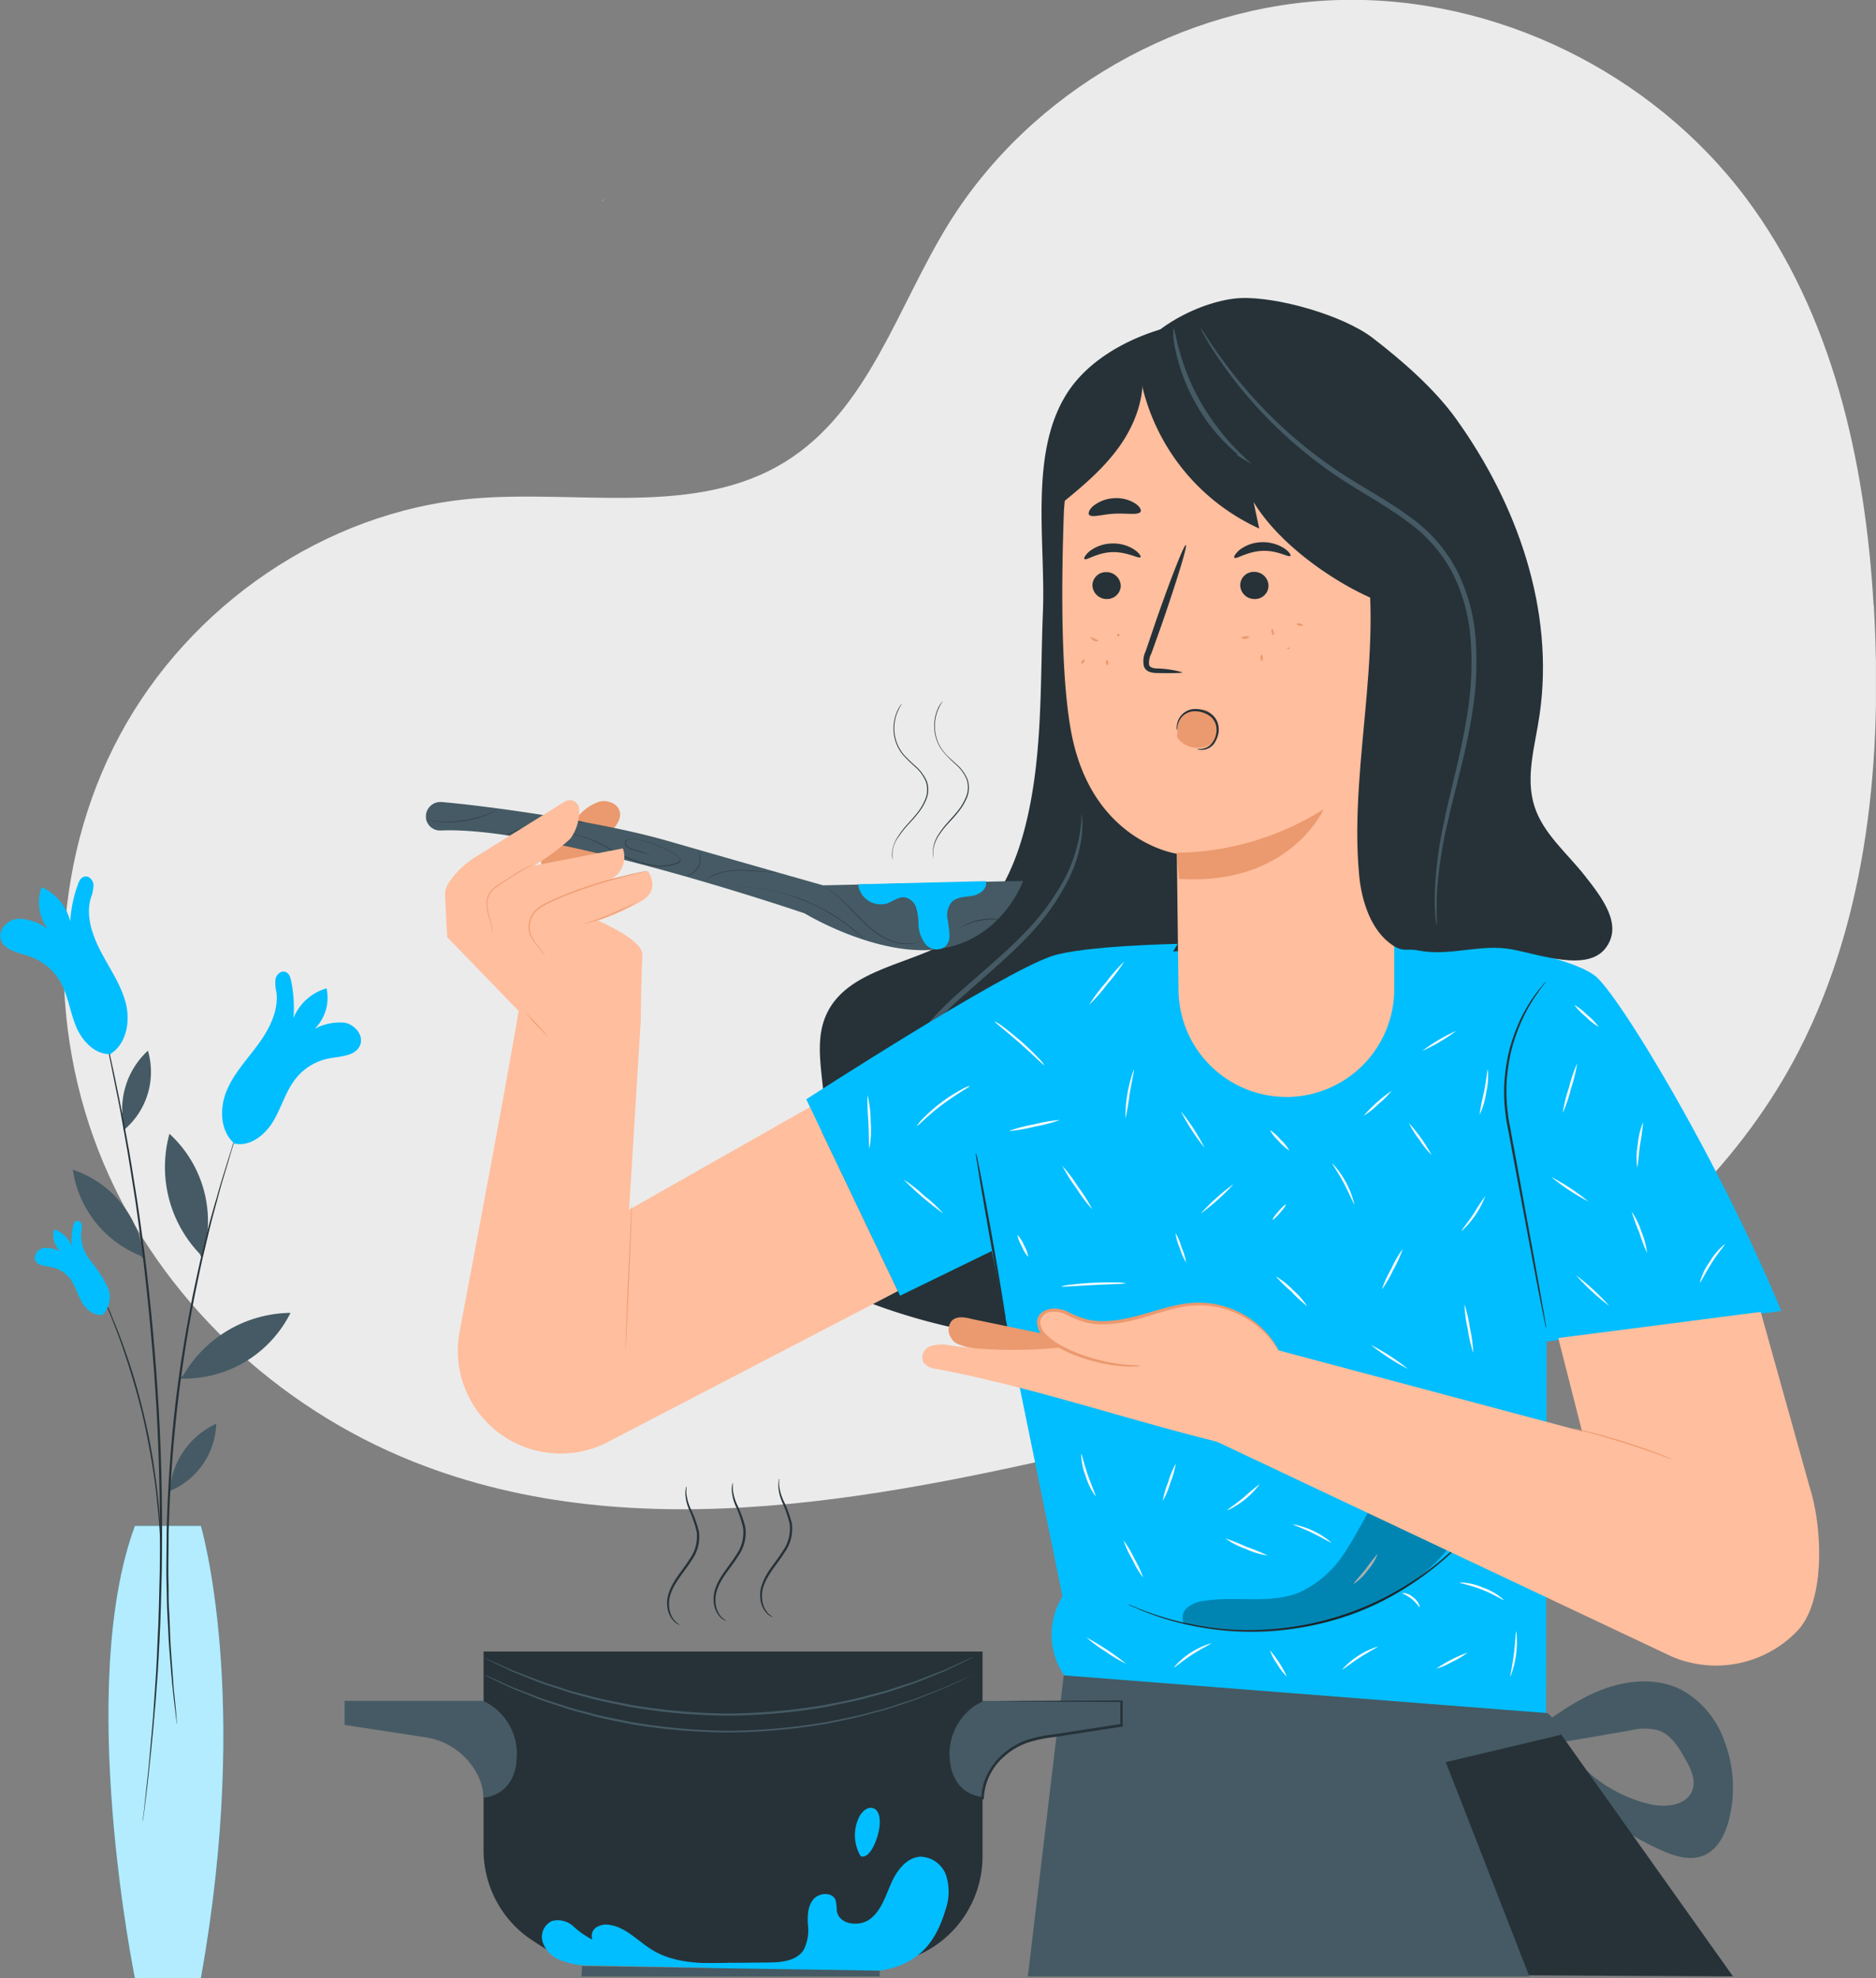
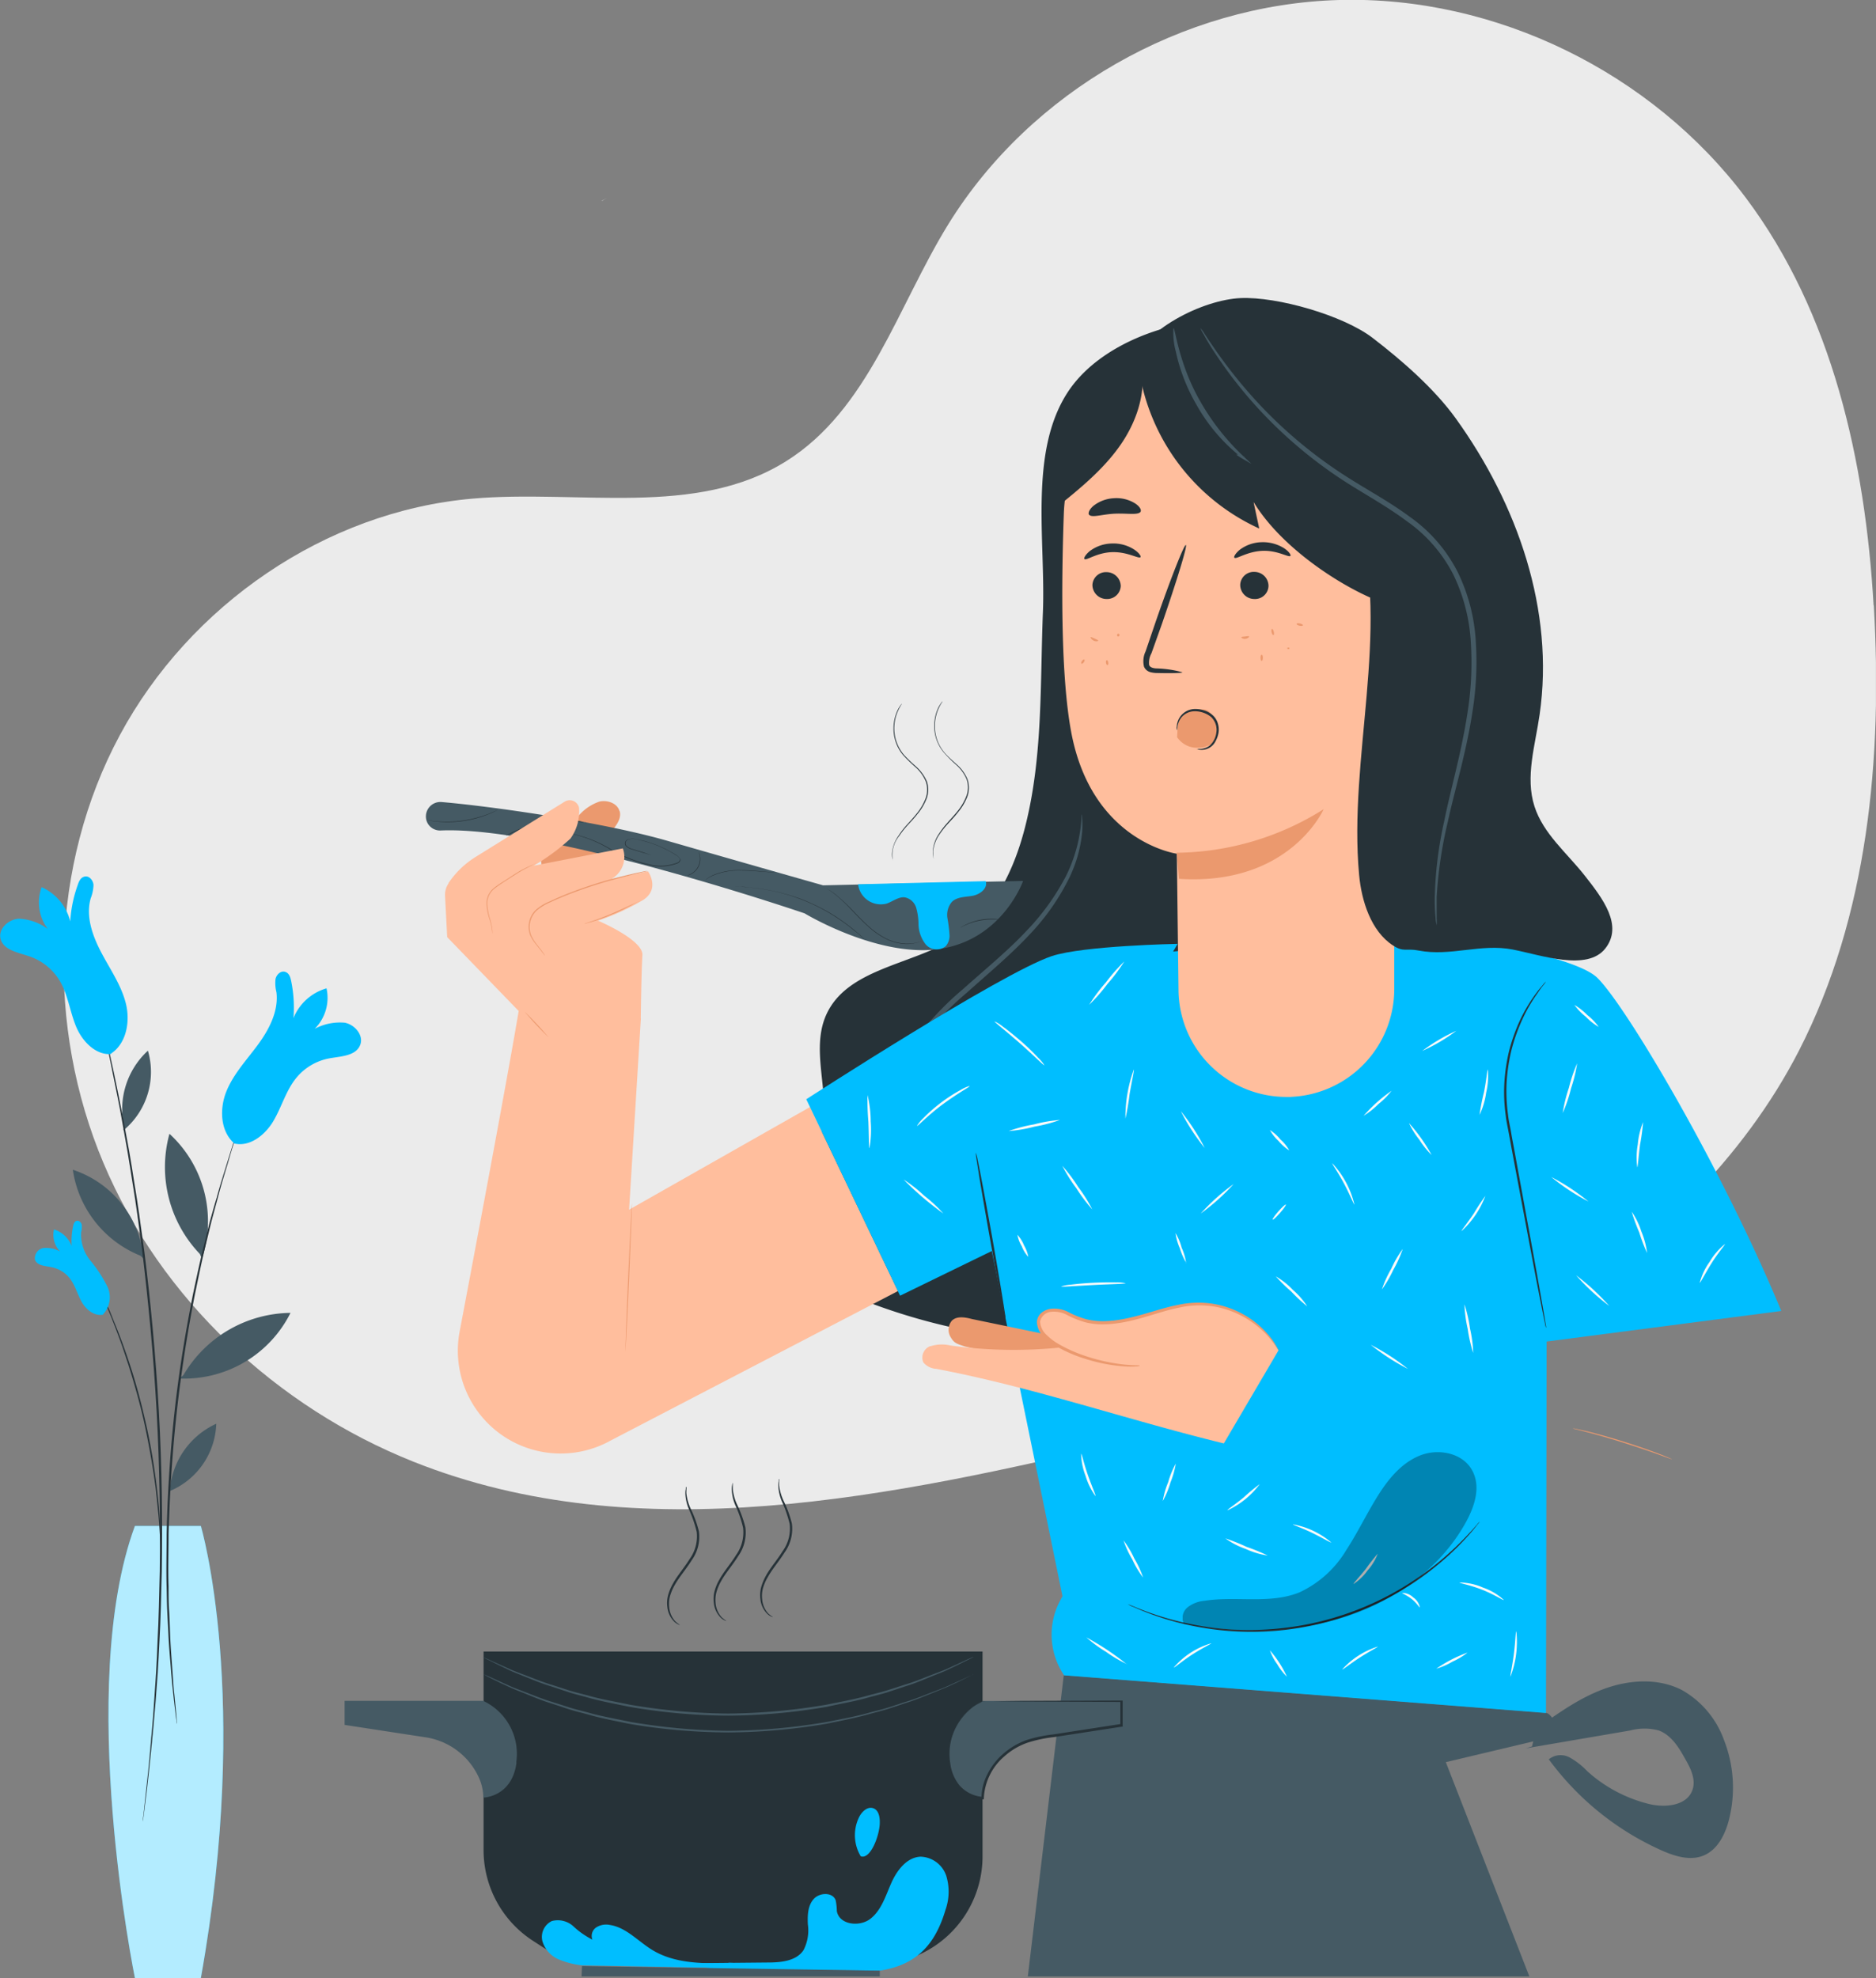
<svg xmlns="http://www.w3.org/2000/svg" viewBox="0 0 305.78 322.42">
  <rect x="0" y="0" width="305.78" height="322.42" fill="#808080" stroke="none" />
  <defs>
    <style>.cls-1{fill:none;}.cls-2{clip-path:url(#clip-path);}.cls-3{fill:#ebebeb;}.cls-4{fill:#455a64;}.cls-5{fill:#263238;}.cls-6{fill:#ffbe9d;}.cls-7{fill:#eb996e;}.cls-8{fill:#00beff;}.cls-9{fill:#fafafa;}.cls-10{opacity:0.3;}.cls-11{clip-path:url(#clip-path-3);}.cls-12{opacity:0.7;}.cls-13{clip-path:url(#clip-path-4);}.cls-14{fill:#fff;}</style>
    <clipPath id="clip-path" transform="translate(-0.01 0)">
      <rect class="cls-1" width="305.78" height="322.42" />
    </clipPath>
    <clipPath id="clip-path-3" transform="translate(-0.01 0)">
      <rect class="cls-1" x="192.78" y="236.71" width="47.9" height="29.01" />
    </clipPath>
    <clipPath id="clip-path-4" transform="translate(-0.01 0)">
      <rect class="cls-1" x="17.65" y="248.73" width="18.76" height="73.69" />
    </clipPath>
  </defs>
  <g id="Layer_2" data-name="Layer 2">
    <g id="Layer_1-2" data-name="Layer 1">
      <g id="Group_2168" data-name="Group 2168">
        <g class="cls-2">
          <g id="Group_2176" data-name="Group 2176">
            <g id="Group_2175" data-name="Group 2175">
              <g class="cls-2">
                <g id="Group_2174" data-name="Group 2174">
                  <path id="Path_6698" data-name="Path 6698" class="cls-3" d="M305.4,98.67c-1.37-23.5-6.7-47.59-20.83-66.43C269.26,11.83,243.81-.69,218.31,0S168,14.83,154.57,36.57c-8.28,13.43-13,30.21-26.43,38.61C113.4,84.43,94.33,79.76,77,81.28c-24,2.1-46.1,17.4-57.47,38.57s-12,47.54-2.67,69.69,28.24,39.84,50.57,48.73c36.69,14.61,78.08,5.68,116.54-3.42,48.36-2,91.53-29.11,109.23-63.53,11.34-22.08,13.67-47.86,12.23-72.65" transform="translate(-0.01 0)" />
                  <path id="Path_6699" data-name="Path 6699" class="cls-3" d="M98.06,32.75l.09,0c.25-.15.5-.32.76-.46Z" transform="translate(-0.01 0)" />
                  <path id="Path_6700" data-name="Path 6700" class="cls-4" d="M250.42,281.8c3.5-2.51,7.07-5.07,11.13-6.54s8.75-1.76,12.59.21a15.26,15.26,0,0,1,6.86,8.12,21.27,21.27,0,0,1,.8,13.12c-.62,2.34-1.83,4.77-4.06,5.72s-4.8.13-7-.86a46.1,46.1,0,0,1-18.28-14.8,3.06,3.06,0,0,1,3.4-.3,11.82,11.82,0,0,1,2.85,2.22,23.26,23.26,0,0,0,9.88,5.31c2.72.72,6.38.4,7.29-2.26.6-1.73-.35-3.6-1.27-5.17-1-1.82-2.25-3.77-4.22-4.5a9,9,0,0,0-4.67,0l-17,2.91,1-.31" transform="translate(-0.01 0)" />
                  <path id="Path_6701" data-name="Path 6701" class="cls-5" d="M208.07,53C196.89,49.89,180.31,54.24,174,64s-3.54,24.18-4,35.78,0,23.37-2.81,34.65c-1.77,7.19-5.16,14.39-11.39,18.38-7.12,4.53-17.8,5-21.17,12.72-2.81,6.47,1.56,14.38-1.29,20.86-1.25,2.88-3.79,5-4.88,7.95-1.51,4,.14,8.75,3.11,11.88s7,5,11.09,6.47a99,99,0,0,0,38.58,5.94c9.55-.45,19.79-2.71,26-9.92,4.91-5.67,6.53-13.44,7.42-20.87,5.48-45.91,6.48-96.4-6.58-134.72" transform="translate(-0.01 0)" />
                  <path id="Path_6702" data-name="Path 6702" class="cls-4" d="M145.7,192.36c.09-.05-.42-.92-.93-2.64a17.76,17.76,0,0,1-.42-7.47,26.46,26.46,0,0,1,4-10.33,53.7,53.7,0,0,1,9.27-10.13c3.65-3.27,7.28-6.3,10.21-9.46a37.22,37.22,0,0,0,6.52-9.35,21.72,21.72,0,0,0,2.05-7.4,14.72,14.72,0,0,0,0-2.1c0-.48-.05-.72-.09-.72a24.42,24.42,0,0,1-2.53,10,38.45,38.45,0,0,1-6.54,9.06c-2.88,3.08-6.53,6.07-10.2,9.35a51.41,51.41,0,0,0-9.35,10.35,25.87,25.87,0,0,0-4,10.68,17,17,0,0,0,.72,7.65,12.13,12.13,0,0,0,.86,1.91,2.58,2.58,0,0,0,.38.64" transform="translate(-0.01 0)" />
-                   <path id="Path_6703" data-name="Path 6703" class="cls-5" d="M173.83,274.6l-3.74,47,112.39.55-30.55-43Z" transform="translate(-0.01 0)" />
                  <path id="Path_6704" data-name="Path 6704" class="cls-6" d="M85,161.52c.32.28-6.58,37.09-10.07,55.52a16.76,16.76,0,0,0,24.65,17.75l46.8-24.35-14.33-30-29.5,16.74L104.47,166Z" transform="translate(-0.01 0)" />
                  <path id="Path_6705" data-name="Path 6705" class="cls-7" d="M101,132.25c-.33-1.31-2-1.91-3.32-1.58a7.82,7.82,0,0,0-3.34,2.27l-3.78,2.3a5.27,5.27,0,0,0-2.36,4.31,15.43,15.43,0,0,0,.78,5c.4,1.44,1,3.07,2.35,3.6s3.26-.62,4-2.1a22,22,0,0,0,1.18-4.78,12.53,12.53,0,0,1,2.66-5.22c1-1.12,2.21-2.4,1.85-3.83" transform="translate(-0.01 0)" />
                  <path id="Path_6706" data-name="Path 6706" class="cls-4" d="M69.52,133.73a2.36,2.36,0,0,1,2.43-3c7.68.64,25.93,3.19,36.76,6.3,15.35,4.42,25.46,7.28,25.46,7.28l32.6-.72s-3.92,11.23-16.34,11.29c-9.4,0-19.27-6-19.27-6S89.38,134.6,71.84,135.37a2.31,2.31,0,0,1-2.32-1.63Z" transform="translate(-0.01 0)" />
                  <path id="Path_6707" data-name="Path 6707" class="cls-8" d="M160.67,143.63c.4,1.15-.92,2.16-2.11,2.38s-2.55.15-3.4,1a3.29,3.29,0,0,0-.72,2.66,24.12,24.12,0,0,1,.34,2.82,2.6,2.6,0,0,1-.63,1.75,2.36,2.36,0,0,1-3.26-.31,5.54,5.54,0,0,1-1.17-3.4,9.76,9.76,0,0,0-.38-2.58,2.44,2.44,0,0,0-1.84-1.68c-1-.13-1.93.64-2.92,1a3.72,3.72,0,0,1-4.59-2.57h0a3.47,3.47,0,0,1-.11-.56Z" transform="translate(-0.01 0)" />
                  <path id="Path_6708" data-name="Path 6708" class="cls-5" d="M81.27,131.94a12.89,12.89,0,0,1-1.59.76,17.7,17.7,0,0,1-8.3,1.23,12.57,12.57,0,0,1-1.74-.25,1.76,1.76,0,0,1,.46.06,10.89,10.89,0,0,0,1.28.14,18.54,18.54,0,0,0,4.21-.15,19.18,19.18,0,0,0,4.08-1.08c.5-.2.9-.38,1.18-.51Z" transform="translate(-0.01 0)" />
                  <path id="Path_6709" data-name="Path 6709" class="cls-5" d="M95.57,134h-.14L95,134c-.33,0-.82-.08-1.44-.12a21.43,21.43,0,0,0-4.73.25,22,22,0,0,0-4.56,1.29c-.56.24-1,.44-1.32.59l-.35.17-.13.05s0,0,.12-.08l.34-.2a12.88,12.88,0,0,1,1.3-.62,19.54,19.54,0,0,1,9.34-1.55c.61,0,1.1.11,1.44.17l.39.07Z" transform="translate(-0.01 0)" />
                  <path id="Path_6710" data-name="Path 6710" class="cls-5" d="M106.26,139.42l-1.5-.44-1.75-.53a2,2,0,0,1-1-.57.67.67,0,0,1-.1-.61.68.68,0,0,1,.48-.45,2.52,2.52,0,0,1,1.44,0c.48.09,1,.2,1.5.34a18.88,18.88,0,0,1,4.75,2.11,2.46,2.46,0,0,1,.72.6.54.54,0,0,1,.06.49.79.79,0,0,1-.36.34,7.79,7.79,0,0,1-4,.44,21.25,21.25,0,0,1-7.19-2.78A20.6,20.6,0,0,0,93.49,136a8.7,8.7,0,0,0-4.21.16,7.13,7.13,0,0,0-1.07.45l-.35.19.3-.21a5.86,5.86,0,0,1,1.06-.46,8.47,8.47,0,0,1,4.24-.18,20.49,20.49,0,0,1,5.87,2.32,21.44,21.44,0,0,0,7.19,2.77,7.82,7.82,0,0,0,3.92-.43.61.61,0,0,0,.33-.3.44.44,0,0,0,0-.43,2.12,2.12,0,0,0-.72-.57,13.74,13.74,0,0,0-1.59-.89,17.7,17.7,0,0,0-3.15-1.22c-.5-.14-1-.26-1.49-.36a2.45,2.45,0,0,0-1.37,0,.7.7,0,0,0-.45.42.62.62,0,0,0,.09.57,2,2,0,0,0,1,.56l1.76.54Z" transform="translate(-0.01 0)" />
                  <path id="Path_6711" data-name="Path 6711" class="cls-5" d="M113.84,138.77a2,2,0,0,1,.26.72,2.74,2.74,0,0,1-.21,1.74,2.81,2.81,0,0,1-1.22,1.26,2,2,0,0,1-.72.23,5.58,5.58,0,0,0,.67-.28,2.8,2.8,0,0,0,1.43-2.95,5.44,5.44,0,0,0-.2-.72" transform="translate(-0.01 0)" />
                  <path id="Path_6712" data-name="Path 6712" class="cls-5" d="M127.08,142.23s-.72,0-1.84-.07-2.71-.24-4.45-.26a10.75,10.75,0,0,0-4.31.72,4.69,4.69,0,0,0-.72.33,2.22,2.22,0,0,0-.49.3l-.41.27.38-.29a2.94,2.94,0,0,1,.49-.32,4.79,4.79,0,0,1,.72-.35,10.94,10.94,0,0,1,4.38-.72c1.75,0,3.31.21,4.44.29.57,0,1,.08,1.35.09Z" transform="translate(-0.01 0)" />
                  <path id="Path_6713" data-name="Path 6713" class="cls-5" d="M140.88,153.09l-.71-.64a10.76,10.76,0,0,0-.87-.72c-.34-.26-.72-.61-1.18-.93A30.72,30.72,0,0,0,126,145.24a31.4,31.4,0,0,0-3.85-.59c-.56-.07-1.06-.07-1.5-.1s-.82,0-1.13,0h1.13a9.44,9.44,0,0,1,1.5.09,29.46,29.46,0,0,1,3.86.58,33.39,33.39,0,0,1,4.59,1.32,34.8,34.8,0,0,1,4.32,2.05,29.55,29.55,0,0,1,3.25,2.16c.46.32.83.65,1.18.93l.85.72c.47.45.7.69.7.69" transform="translate(-0.01 0)" />
                  <path id="Path_6714" data-name="Path 6714" class="cls-5" d="M150.31,153.33a3.41,3.41,0,0,1-.71.29,6,6,0,0,1-2.07.26,8.17,8.17,0,0,1-3-.78,12.78,12.78,0,0,1-3.1-2.16c-1-.9-1.87-1.84-2.68-2.67a26.91,26.91,0,0,0-2.24-2.16,14.47,14.47,0,0,0-1.68-1.23l-.49-.28-.16-.07a10.85,10.85,0,0,1,2.38,1.56,29.89,29.89,0,0,1,2.25,2.12c.81.83,1.68,1.77,2.67,2.67a13.3,13.3,0,0,0,3.09,2.16,8,8,0,0,0,3,.77,5.9,5.9,0,0,0,2.05-.22,4.93,4.93,0,0,0,.54-.19Z" transform="translate(-0.01 0)" />
                  <path id="Path_6715" data-name="Path 6715" class="cls-5" d="M162.67,149.87h-.93a11.28,11.28,0,0,0-2.24.23,10.34,10.34,0,0,0-2.16.72,5.82,5.82,0,0,0-.61.3l-.23.11a5.53,5.53,0,0,1,.82-.46,9.53,9.53,0,0,1,4.39-1,7.46,7.46,0,0,1,.95.05" transform="translate(-0.01 0)" />
                  <path id="Path_6716" data-name="Path 6716" class="cls-6" d="M72.9,152.75,72.55,146a3.3,3.3,0,0,1,.57-2l0-.07a14.64,14.64,0,0,1,4.43-4.26l14.5-9a1.55,1.55,0,0,1,2.13.49h0a1.28,1.28,0,0,1,.21.53,7.54,7.54,0,0,1-1.4,5A34.88,34.88,0,0,1,87,141.11l14.53-2.82a4.1,4.1,0,0,1-1.9,5l6-1.26s2,2.78-.72,4.62a38.44,38.44,0,0,1-7.43,3.42s7.41,3.13,7.24,5.63-.27,10.5-.27,10.5l-19.93-1.44Z" transform="translate(-0.01 0)" />
                  <path id="Path_6717" data-name="Path 6717" class="cls-7" d="M87.47,140.67l-.14.08-.41.2c-.36.19-.89.45-1.52.79s-1.35.8-2.16,1.32-1.7,1.07-2.56,1.73a3.07,3.07,0,0,0-1.24,2.65,10.21,10.21,0,0,0,.48,2.46,10.76,10.76,0,0,1,.34,1.69,3.21,3.21,0,0,1,0,.62,6.2,6.2,0,0,0-.06-.62,9.48,9.48,0,0,0-.37-1.66,9.59,9.59,0,0,1-.51-2.49,3.31,3.31,0,0,1,.26-1.49,3.44,3.44,0,0,1,1-1.26,15,15,0,0,1,1.33-.92l1.26-.81c.8-.52,1.53-1,2.16-1.3a14.53,14.53,0,0,1,1.55-.72l.42-.19Z" transform="translate(-0.01 0)" />
                  <path id="Path_6718" data-name="Path 6718" class="cls-7" d="M88.82,155.77l-.18-.23-.5-.64-.79-1a7,7,0,0,1-.91-1.44,3.84,3.84,0,0,1,.91-4.15,7.72,7.72,0,0,1,2.24-1.37c.82-.39,1.68-.77,2.58-1.13a67.17,67.17,0,0,1,9.4-3c1.22-.31,2.22-.53,2.91-.67l.79-.16.28,0-.27.08-.79.18c-.69.17-1.68.4-2.88.72a75,75,0,0,0-9.35,3c-.89.37-1.75.72-2.57,1.12a8.1,8.1,0,0,0-2.21,1.35,3.72,3.72,0,0,0-.9,4,7,7,0,0,0,.87,1.44l.78,1c.23.31.37.5.47.67a.48.48,0,0,1,.12.22" transform="translate(-0.01 0)" />
                  <path id="Path_6719" data-name="Path 6719" class="cls-7" d="M104.25,146.83a1.94,1.94,0,0,1-.33.2l-.93.49c-.79.41-1.88,1-3.13,1.5a30.83,30.83,0,0,1-3.25,1.2c-.42.13-.77.22-1,.28a2.34,2.34,0,0,1-.38.09,1.78,1.78,0,0,1,.36-.14l1-.33c.84-.29,2-.72,3.23-1.24s2.33-1.07,3.13-1.43l1-.45a2,2,0,0,1,.36-.17" transform="translate(-0.01 0)" />
                  <path id="Path_6720" data-name="Path 6720" class="cls-5" d="M147,114.75a7.52,7.52,0,0,0-.56,1,7,7,0,0,0-.67,3,6.74,6.74,0,0,0,1.56,4.27,25.63,25.63,0,0,0,2,1.93,7,7,0,0,1,1.75,2.41,4.17,4.17,0,0,1-.09,2.95,9,9,0,0,1-1.44,2.38c-.55.72-1.13,1.3-1.65,1.88a14.61,14.61,0,0,0-1.34,1.71,4.92,4.92,0,0,0-1,4.05,1,1,0,0,0-.07-.29,3.11,3.11,0,0,1-.09-.86,5.67,5.67,0,0,1,1.06-2.95,13.34,13.34,0,0,1,1.33-1.74c.53-.59,1.1-1.19,1.64-1.88a9,9,0,0,0,1.4-2.35,4,4,0,0,0,.08-2.87,6.43,6.43,0,0,0-1.7-2.36,25.76,25.76,0,0,1-2-1.95,6.73,6.73,0,0,1-1.56-4.35,7,7,0,0,1,.72-3.08,5.27,5.27,0,0,1,.62-.94" transform="translate(-0.01 0)" />
                  <path id="Path_6721" data-name="Path 6721" class="cls-5" d="M153.61,114.4a6.7,6.7,0,0,0-.57,1,6.93,6.93,0,0,0-.65,3,6.63,6.63,0,0,0,1.56,4.27c.56.66,1.26,1.26,2,1.93a6.59,6.59,0,0,1,1.75,2.4,4.25,4.25,0,0,1-.08,3,9.34,9.34,0,0,1-1.44,2.38c-.55.72-1.13,1.3-1.65,1.88a14.81,14.81,0,0,0-1.35,1.7,5.86,5.86,0,0,0-1.08,2.88,5.49,5.49,0,0,0,.1,1.14,1.37,1.37,0,0,1-.07-.29,2.73,2.73,0,0,1-.08-.85,5.73,5.73,0,0,1,1.05-3,14,14,0,0,1,1.34-1.73c.51-.59,1.09-1.19,1.64-1.88a9.31,9.31,0,0,0,1.4-2.35,4.11,4.11,0,0,0,.08-2.87,6.63,6.63,0,0,0-1.71-2.35,21.33,21.33,0,0,1-2-2,6.66,6.66,0,0,1-1.56-4.35,6.92,6.92,0,0,1,.71-3.07,6.54,6.54,0,0,1,.62-.93" transform="translate(-0.01 0)" />
                  <path id="Path_6722" data-name="Path 6722" class="cls-7" d="M101.93,220.4s.17-5.44.47-12.15.57-12.15.61-12.15-.17,5.44-.46,12.15-.58,12.15-.62,12.15" transform="translate(-0.01 0)" />
                  <path id="Path_6723" data-name="Path 6723" class="cls-7" d="M89.42,169.08a53.13,53.13,0,0,1-3.9-4.18,55.09,55.09,0,0,1,3.9,4.18" transform="translate(-0.01 0)" />
                  <path id="Path_6724" data-name="Path 6724" class="cls-4" d="M173.4,273.06l-5.86,49.1h81.75l-13.62-34.93,18.74-4.45s-1.26-3.51-2.47-3.6-78.54-6.13-78.54-6.13" transform="translate(-0.01 0)" />
                  <path id="Path_6725" data-name="Path 6725" class="cls-8" d="M131.43,179.18s31.7-20.53,40-23.33c5.13-1.71,20.53-2,20.53-2L163.14,203.2l-16.42,8Z" transform="translate(-0.01 0)" />
                  <path id="Path_6726" data-name="Path 6726" class="cls-8" d="M290.35,213.69c-9.68-23.38-25.35-49.8-30-54.32s-33.09-8.18-33.09-8.18L190,155.24l-29.91,41,13.1,63.94-.45.85a11.78,11.78,0,0,0,.72,12.05L252,279.22l.1-60.55Z" transform="translate(-0.01 0)" />
                  <path id="Path_6727" data-name="Path 6727" class="cls-5" d="M241.21,248a3.75,3.75,0,0,1-.38.51c-.28.33-.64.83-1.19,1.44a43.7,43.7,0,0,1-4.86,4.76,47.66,47.66,0,0,1-42.18,9.9,43.72,43.72,0,0,1-6.48-2.1c-.72-.29-1.31-.58-1.7-.71a6.19,6.19,0,0,1-.57-.3,6.32,6.32,0,0,1,.61.22c.4.15,1,.42,1.71.69a48.44,48.44,0,0,0,48.43-7.87,49.28,49.28,0,0,0,4.92-4.66c.56-.57.94-1.06,1.24-1.37a4.32,4.32,0,0,1,.45-.51" transform="translate(-0.01 0)" />
                  <path id="Path_6728" data-name="Path 6728" class="cls-5" d="M252,216.4a3,3,0,0,1-.15-.59l-.34-1.66c-.3-1.5-.72-3.61-1.21-6.17-1-5.24-2.34-12.43-3.83-20.37l-.54-2.94c-.18-1-.4-1.93-.5-2.88a27.62,27.62,0,0,1-.2-5.53,30.54,30.54,0,0,1,.75-4.94,29.91,29.91,0,0,1,1.39-4.13,25.16,25.16,0,0,1,3.14-5.44c.44-.62.84-1,1.08-1.34A2.78,2.78,0,0,1,252,160s-.11.17-.35.48a15.1,15.1,0,0,0-1,1.37,26,26,0,0,0-3,5.46,29.31,29.31,0,0,0-1.34,4.1,31,31,0,0,0-.72,4.89,28.36,28.36,0,0,0,.23,5.45c.1,1,.34,1.89.5,2.88s.36,1.95.54,2.95c1.44,7.91,2.77,15.11,3.72,20.39.46,2.58.83,4.69,1.09,6.19l.28,1.68a3.72,3.72,0,0,1,.08.57" transform="translate(-0.01 0)" />
                  <path id="Path_6729" data-name="Path 6729" class="cls-5" d="M163.9,215a6.2,6.2,0,0,1-.26-1.05c-.15-.75-.34-1.73-.58-2.87-.47-2.45-1.09-5.84-1.76-9.59s-1.25-7.15-1.66-9.61c-.18-1.19-.34-2.16-.46-2.92a7.93,7.93,0,0,1-.12-1.08,6.22,6.22,0,0,1,.27,1c.14.72.34,1.72.57,2.87.47,2.46,1.1,5.85,1.77,9.6s1.25,7.15,1.65,9.62c.19,1.18.35,2.15.46,2.92a6.37,6.37,0,0,1,.12,1.07" transform="translate(-0.01 0)" />
                  <path id="Path_6730" data-name="Path 6730" class="cls-9" d="M254.73,181.42a23.3,23.3,0,0,1,1-4.1,24.33,24.33,0,0,1,1.35-4,24.25,24.25,0,0,1-1,4.1,23.43,23.43,0,0,1-1.35,4" transform="translate(-0.01 0)" />
                  <path id="Path_6731" data-name="Path 6731" class="cls-9" d="M258.93,195.85a34,34,0,0,1-6.07-4,35.21,35.21,0,0,1,6.07,4Z" transform="translate(-0.01 0)" />
                  <path id="Path_6732" data-name="Path 6732" class="cls-9" d="M266.88,190.28a12,12,0,0,1,.08-3.74,12.65,12.65,0,0,1,.87-3.64,37.21,37.21,0,0,1-.5,3.69c-.26,2-.35,3.69-.46,3.69" transform="translate(-0.01 0)" />
                  <path id="Path_6733" data-name="Path 6733" class="cls-9" d="M268.47,204.23a27.11,27.11,0,0,1-1.27-3.35,29.57,29.57,0,0,1-1.23-3.37,11.88,11.88,0,0,1,1.58,3.24,12.69,12.69,0,0,1,.92,3.48" transform="translate(-0.01 0)" />
                  <path id="Path_6734" data-name="Path 6734" class="cls-9" d="M262.31,212.87a36.84,36.84,0,0,1-5.41-5,35.76,35.76,0,0,1,5.41,5" transform="translate(-0.01 0)" />
                  <path id="Path_6735" data-name="Path 6735" class="cls-9" d="M281.16,202.79c.08.08-1.05,1.33-2.15,3.08s-1.85,3.27-1.95,3.23a10.18,10.18,0,0,1,1.63-3.44,10.45,10.45,0,0,1,2.47-2.87" transform="translate(-0.01 0)" />
                  <path id="Path_6736" data-name="Path 6736" class="cls-9" d="M260.6,167.39a9.56,9.56,0,0,1-2.1-1.65,9.82,9.82,0,0,1-1.87-1.94,10.07,10.07,0,0,1,2.12,1.67,9.62,9.62,0,0,1,1.85,1.92" transform="translate(-0.01 0)" />
                  <path id="Path_6737" data-name="Path 6737" class="cls-9" d="M237.41,168a28.26,28.26,0,0,1-5.58,3.3,28.55,28.55,0,0,1,5.58-3.29" transform="translate(-0.01 0)" />
                  <path id="Path_6738" data-name="Path 6738" class="cls-9" d="M233.35,188.26a13.81,13.81,0,0,1-2-2.5,13.53,13.53,0,0,1-1.69-2.71,26.84,26.84,0,0,1,3.69,5.21" transform="translate(-0.01 0)" />
                  <path id="Path_6739" data-name="Path 6739" class="cls-9" d="M242.14,194.88a15,15,0,0,1-3.9,5.79c-.07-.08.92-1.28,2-2.88a34.79,34.79,0,0,1,1.92-2.91" transform="translate(-0.01 0)" />
                  <path id="Path_6740" data-name="Path 6740" class="cls-9" d="M220.79,196.36c-.11,0-.72-1.57-1.7-3.42s-2-3.25-1.91-3.32a15,15,0,0,1,3.6,6.74Z" transform="translate(-0.01 0)" />
                  <path id="Path_6741" data-name="Path 6741" class="cls-9" d="M225.25,210.18a17.83,17.83,0,0,1,1.54-3.39,17.42,17.42,0,0,1,1.86-3.21,19.46,19.46,0,0,1-1.53,3.39,19.07,19.07,0,0,1-1.87,3.21" transform="translate(-0.01 0)" />
                  <path id="Path_6742" data-name="Path 6742" class="cls-9" d="M240.14,220.53a22.74,22.74,0,0,1-.9-3.92,21.28,21.28,0,0,1-.53-4,22,22,0,0,1,.9,3.92,21.39,21.39,0,0,1,.53,4" transform="translate(-0.01 0)" />
                  <path id="Path_6743" data-name="Path 6743" class="cls-9" d="M213.09,212.94a24.66,24.66,0,0,1-2.6-2.41,26.92,26.92,0,0,1-2.53-2.48,12.13,12.13,0,0,1,2.79,2.21,12.73,12.73,0,0,1,2.34,2.68" transform="translate(-0.01 0)" />
                  <path id="Path_6744" data-name="Path 6744" class="cls-9" d="M201.09,193a35,35,0,0,1-5.37,4.81,33.63,33.63,0,0,1,5.37-4.81" transform="translate(-0.01 0)" />
                  <path id="Path_6745" data-name="Path 6745" class="cls-9" d="M196.37,187.12a33.2,33.2,0,0,1-3.89-6,33.82,33.82,0,0,1,3.89,6Z" transform="translate(-0.01 0)" />
                  <path id="Path_6746" data-name="Path 6746" class="cls-9" d="M178.07,197.16a25.71,25.71,0,0,1-2.61-3.46,25.92,25.92,0,0,1-2.3-3.67,25.22,25.22,0,0,1,2.6,3.46,24.83,24.83,0,0,1,2.3,3.67" transform="translate(-0.01 0)" />
                  <path id="Path_6747" data-name="Path 6747" class="cls-9" d="M183.48,209.17c0,.11-2.36.14-5.25.29s-5.25.34-5.26.23a6.49,6.49,0,0,1,1.51-.28c1-.13,2.27-.25,3.72-.32s2.78-.08,3.74-.06a6.1,6.1,0,0,1,1.54.14" transform="translate(-0.01 0)" />
                  <path id="Path_6748" data-name="Path 6748" class="cls-9" d="M184.82,174.34c.1,0-.31,1.81-.69,4a40.47,40.47,0,0,1-.68,4A22.57,22.57,0,0,1,184.82,174.34Z" transform="translate(-0.01 0)" />
                  <path id="Path_6749" data-name="Path 6749" class="cls-9" d="M177.53,163.79a27.75,27.75,0,0,1,2.73-3.65,29.78,29.78,0,0,1,3-3.42,27.75,27.75,0,0,1-2.73,3.65,28,28,0,0,1-3,3.42" transform="translate(-0.01 0)" />
                  <path id="Path_6750" data-name="Path 6750" class="cls-9" d="M170.22,173.63c-.08.07-1.78-1.65-4-3.6s-4.16-3.45-4.1-3.54a5.91,5.91,0,0,1,1.35.85c.8.57,1.87,1.44,3,2.41a36.65,36.65,0,0,1,2.76,2.67,6.07,6.07,0,0,1,1,1.2" transform="translate(-0.01 0)" />
                  <path id="Path_6751" data-name="Path 6751" class="cls-9" d="M158.05,177.06c0,.1-2.08,1.24-4.45,3s-4,3.54-4.13,3.46a6,6,0,0,1,1-1.22,26,26,0,0,1,6.11-4.63,5.91,5.91,0,0,1,1.45-.65" transform="translate(-0.01 0)" />
                  <path id="Path_6752" data-name="Path 6752" class="cls-9" d="M141.73,187.15c-.1,0-.08-2-.18-4.35a41.28,41.28,0,0,1-.14-4.31,18.41,18.41,0,0,1,.52,4.31,17.58,17.58,0,0,1-.2,4.35" transform="translate(-0.01 0)" />
                  <path id="Path_6753" data-name="Path 6753" class="cls-9" d="M153.77,197.8a48.86,48.86,0,0,1-6.48-5.54,23.5,23.5,0,0,1,3.35,2.63,23.31,23.31,0,0,1,3.13,2.91" transform="translate(-0.01 0)" />
                  <path id="Path_6754" data-name="Path 6754" class="cls-9" d="M172.79,182.55a24.49,24.49,0,0,1-4.14,1.09,23.23,23.23,0,0,1-4.23.72,24.85,24.85,0,0,1,4.15-1.09,23.42,23.42,0,0,1,4.22-.72" transform="translate(-0.01 0)" />
                  <path id="Path_6755" data-name="Path 6755" class="cls-9" d="M210.11,187.49a7.2,7.2,0,0,1-1.7-1.51A7.08,7.08,0,0,1,207,184.2a7,7,0,0,1,1.7,1.52,6.86,6.86,0,0,1,1.44,1.77" transform="translate(-0.01 0)" />
                  <path id="Path_6756" data-name="Path 6756" class="cls-9" d="M226.85,177.77a12.79,12.79,0,0,1-2.16,2.19,13.19,13.19,0,0,1-2.42,1.92,24.61,24.61,0,0,1,4.6-4.11Z" transform="translate(-0.01 0)" />
                  <path id="Path_6757" data-name="Path 6757" class="cls-9" d="M241.17,181.73a33.38,33.38,0,0,1,.72-3.69c.4-2,.53-3.71.64-3.7a12.19,12.19,0,0,1-.28,3.76,12.46,12.46,0,0,1-1.08,3.63" transform="translate(-0.01 0)" />
                  <path id="Path_6758" data-name="Path 6758" class="cls-9" d="M167.62,204.87a5.27,5.27,0,0,1-1.06-1.72,5.52,5.52,0,0,1-.72-1.88,5.5,5.5,0,0,1,1.08,1.72,5.77,5.77,0,0,1,.7,1.88" transform="translate(-0.01 0)" />
                  <path id="Path_6759" data-name="Path 6759" class="cls-9" d="M193.39,205.88a9.77,9.77,0,0,1-1.06-2.38,9.14,9.14,0,0,1-.72-2.51,8.73,8.73,0,0,1,1,2.38,8.82,8.82,0,0,1,.73,2.51" transform="translate(-0.01 0)" />
                  <path id="Path_6760" data-name="Path 6760" class="cls-9" d="M207.45,198.8c-.08-.07.34-.68.93-1.35s1.14-1.17,1.22-1.11-.35.68-.94,1.35-1.1,1.18-1.21,1.11" transform="translate(-0.01 0)" />
                  <path id="Path_6761" data-name="Path 6761" class="cls-9" d="M178.56,243.86a11,11,0,0,1-1.61-3.3,10.36,10.36,0,0,1-.72-3.6c.11,0,.44,1.58,1.1,3.47s1.34,3.36,1.23,3.42" transform="translate(-0.01 0)" />
                  <path id="Path_6762" data-name="Path 6762" class="cls-9" d="M189.53,244.68a14,14,0,0,1,.9-3.11,13.86,13.86,0,0,1,1.23-3,14.61,14.61,0,0,1-.88,3.1,13.93,13.93,0,0,1-1.25,3" transform="translate(-0.01 0)" />
                  <path id="Path_6763" data-name="Path 6763" class="cls-9" d="M186.33,257.14a15.24,15.24,0,0,1-1.75-2.93,16.33,16.33,0,0,1-1.44-3.12,15.77,15.77,0,0,1,1.75,2.93,17,17,0,0,1,1.44,3.12" transform="translate(-0.01 0)" />
                  <path id="Path_6764" data-name="Path 6764" class="cls-9" d="M206.66,253.56a13.25,13.25,0,0,1-3.6-1.08,12.93,12.93,0,0,1-3.32-1.72,31.16,31.16,0,0,1,3.46,1.38,30.49,30.49,0,0,1,3.45,1.42" transform="translate(-0.01 0)" />
                  <path id="Path_6765" data-name="Path 6765" class="cls-9" d="M200.08,246.17c-.05-.1,1.23-.92,2.66-2.1a31.33,31.33,0,0,1,2.6-2.16,13.64,13.64,0,0,1-5.25,4.27Z" transform="translate(-0.01 0)" />
                  <path id="Path_6766" data-name="Path 6766" class="cls-9" d="M217,251.43c-.06.08-1.37-.72-3.09-1.56s-3.19-1.3-3.16-1.4A13.1,13.1,0,0,1,217,251.43Z" transform="translate(-0.01 0)" />
                  <path id="Path_6767" data-name="Path 6767" class="cls-9" d="M220.63,258.19c-.07-.08.91-1.08,2-2.45a30.66,30.66,0,0,1,1.94-2.48,8.7,8.7,0,0,1-1.65,2.72,8.6,8.6,0,0,1-2.29,2.21" transform="translate(-0.01 0)" />
                  <path id="Path_6768" data-name="Path 6768" class="cls-9" d="M183.69,271.25a20.83,20.83,0,0,1-3.4-2,21.06,21.06,0,0,1-3.2-2.35,42.68,42.68,0,0,1,6.6,4.39" transform="translate(-0.01 0)" />
                  <path id="Path_6769" data-name="Path 6769" class="cls-9" d="M197.45,267.85c0,.1-1.44.76-3.12,1.85s-2.87,2.16-3,2.1A12.74,12.74,0,0,1,197.45,267.85Z" transform="translate(-0.01 0)" />
                  <path id="Path_6770" data-name="Path 6770" class="cls-9" d="M209.76,273.29a9.09,9.09,0,0,1-1.55-2A8.63,8.63,0,0,1,207,269a17.71,17.71,0,0,1,2.78,4.32Z" transform="translate(-0.01 0)" />
                  <path id="Path_6771" data-name="Path 6771" class="cls-9" d="M224.59,268.39c0,.1-1.35.77-2.93,1.79s-2.77,2-2.88,1.94a13.14,13.14,0,0,1,5.81-3.73" transform="translate(-0.01 0)" />
                  <path id="Path_6772" data-name="Path 6772" class="cls-9" d="M231.45,262c-.1.05-.53-.72-1.33-1.35s-1.6-.94-1.58-1a2.53,2.53,0,0,1,1.81.72,2.63,2.63,0,0,1,1.1,1.67" transform="translate(-0.01 0)" />
                  <path id="Path_6773" data-name="Path 6773" class="cls-9" d="M239.22,269.37a11.82,11.82,0,0,1-2.46,1.48,11.68,11.68,0,0,1-2.64,1.15,21.81,21.81,0,0,1,5.1-2.63" transform="translate(-0.01 0)" />
                  <path id="Path_6774" data-name="Path 6774" class="cls-9" d="M246.22,273.29c-.11,0,.28-1.64.54-3.67s.29-3.71.4-3.71a15.64,15.64,0,0,1-.95,7.38" transform="translate(-0.01 0)" />
                  <path id="Path_6775" data-name="Path 6775" class="cls-9" d="M245.11,260.8c-.07.1-1.52-.89-3.51-1.67s-3.72-1.07-3.7-1.18a9.61,9.61,0,0,1,3.84.83,9.51,9.51,0,0,1,3.37,2" transform="translate(-0.01 0)" />
                  <path id="Path_6776" data-name="Path 6776" class="cls-9" d="M229.51,223.14a35.52,35.52,0,0,1-6.08-3.94,35.73,35.73,0,0,1,6.08,3.94" transform="translate(-0.01 0)" />
                  <g id="Group_2170" data-name="Group 2170" class="cls-10">
                    <g id="Group_2169" data-name="Group 2169">
                      <g class="cls-11">
                        <g id="Group_2168-2" data-name="Group 2168-2">
                          <path id="Path_6777" data-name="Path 6777" d="M193,264.73a2.23,2.23,0,0,1,.56-2.72,5.19,5.19,0,0,1,2.77-1.08c5.15-.81,10.67.59,15.5-1.38a17.48,17.48,0,0,0,7.65-6.94c1.9-2.92,3.4-6.11,5.28-9.06,1.69-2.66,3.84-5.19,6.77-6.33s6.76-.41,8.35,2.3.52,6-1,8.72c-4.21,7.56-11.79,12.9-20.05,15.45s-17.17,2.48-25.7,1" transform="translate(-0.01 0)" />
                        </g>
                      </g>
                    </g>
                  </g>
-                   <path id="Path_6778" data-name="Path 6778" class="cls-6" d="M295,242.48l-8-28.64-33,4.26,3.87,15.2L208.4,220.11l-10.91,14.48,75,35.42A18.36,18.36,0,0,0,293,265.8c4.6-4.86,4.05-16.93,2-23.32" transform="translate(-0.01 0)" />
                  <path id="Path_6779" data-name="Path 6779" class="cls-7" d="M158.43,215c-1.11-.29-2.44-.53-3.26.26a2.3,2.3,0,0,0-.16,2.77c.51.86.9,1,2.25,1.44l13.16,3,5-3.95Z" transform="translate(-0.01 0)" />
                  <path id="Path_6780" data-name="Path 6780" class="cls-6" d="M199.49,235.28c-16.07-3.93-31-9.14-46.88-12.16a2.92,2.92,0,0,1-2.1-1.05,2,2,0,0,1,1.1-2.64l.08,0a6.16,6.16,0,0,1,3.27-.11,74.8,74.8,0,0,0,25.54-.86c5.44-1.15,10.79-2.88,16.28-3.6s7,2.15,11.62,5.25" transform="translate(-0.01 0)" />
                  <path id="Path_6781" data-name="Path 6781" class="cls-6" d="M208.4,220.12a15.06,15.06,0,0,0-13.35-7.59c-3.29.11-6.43,1.3-9.6,2.16s-6.64,1.39-9.7.18a16.08,16.08,0,0,0-3.52-1.34c-1.25-.17-2.75.44-3,1.67a3.1,3.1,0,0,0,1.09,2.53c2.3,2.43,9.63,5.13,15.41,4.85" transform="translate(-0.01 0)" />
                  <path id="Path_6782" data-name="Path 6782" class="cls-7" d="M185.75,222.58c0-.05-.88,0-2.45-.15a29.92,29.92,0,0,1-6.48-1.44,23.81,23.81,0,0,1-4.19-1.87,9.55,9.55,0,0,1-2-1.5,3.18,3.18,0,0,1-1.09-2.2,2,2,0,0,1,1.75-1.59,4.48,4.48,0,0,1,2.73.56,16.29,16.29,0,0,0,2.95,1.16,11.8,11.8,0,0,0,3.25.31c4.45-.15,8.29-2,11.93-2.7a14.71,14.71,0,0,1,9.59,1,15.56,15.56,0,0,1,5.25,4,18.64,18.64,0,0,1,1.44,2,2.62,2.62,0,0,0-.29-.58,9.17,9.17,0,0,0-1-1.52,14.83,14.83,0,0,0-5.24-4.22,15.07,15.07,0,0,0-4.49-1.37,15.63,15.63,0,0,0-5.37.22c-3.73.72-7.56,2.5-11.85,2.65a11.54,11.54,0,0,1-3.1-.3,14.85,14.85,0,0,1-2.84-1.12,5,5,0,0,0-3.07-.57,3.11,3.11,0,0,0-1.44.66,2.09,2.09,0,0,0-.72,1.44,3.6,3.6,0,0,0,1.26,2.59,9.18,9.18,0,0,0,2.16,1.55,22,22,0,0,0,4.32,1.85,27.06,27.06,0,0,0,6.61,1.29,14.12,14.12,0,0,0,1.84,0,2.27,2.27,0,0,0,.58-.1" transform="translate(-0.01 0)" />
                  <path id="Path_6783" data-name="Path 6783" class="cls-7" d="M272.55,237.87a.34.34,0,0,1-.17-.05l-.47-.16-1.7-.62c-1.44-.52-3.44-1.2-5.66-1.9s-4.26-1.28-5.75-1.67l-1.75-.45-.48-.12c-.11,0-.17-.05-.16-.06h.16l.49.1c.42.08,1,.22,1.77.39,1.48.38,3.52.93,5.75,1.63s4.22,1.4,5.66,1.94c.72.28,1.28.5,1.68.67l.45.2Z" transform="translate(-0.01 0)" />
                  <path id="Path_6784" data-name="Path 6784" class="cls-6" d="M210.44,178.79a17.59,17.59,0,0,0,16.83-17.58V140.35l1.16-66.65-1.49-3.76L191.83,58.86c-10.79-.84-18,14-18.42,24.82-.43,12-.47,26.72,1.2,35.64,3.35,17.93,17.22,19.84,17.22,19.84l.27,22.3a17.59,17.59,0,0,0,17.83,17.34h.51" transform="translate(-0.01 0)" />
                  <path id="Path_6785" data-name="Path 6785" class="cls-5" d="M178.07,95.37a2.31,2.31,0,0,0,2.29,2.27,2.23,2.23,0,0,0,2.33-2.12v0a2.32,2.32,0,0,0-2.3-2.26,2.2,2.2,0,0,0-2.32,2.08h0v.06" transform="translate(-0.01 0)" />
                  <path id="Path_6786" data-name="Path 6786" class="cls-5" d="M176.8,91.12c.29.29,2-1.05,4.5-1.12s4.31,1.13,4.6.82c.13-.13-.18-.67-1-1.23a6.26,6.26,0,0,0-3.69-1,6.19,6.19,0,0,0-3.6,1.26c-.72.61-1,1.17-.82,1.3" transform="translate(-0.01 0)" />
                  <path id="Path_6787" data-name="Path 6787" class="cls-5" d="M202.16,95.37a2.31,2.31,0,0,0,2.29,2.27,2.2,2.2,0,0,0,2.32-2.09h0v-.07a2.3,2.3,0,0,0-2.29-2.26,2.2,2.2,0,0,0-2.32,2.08h0v.06" transform="translate(-0.01 0)" />
                  <path id="Path_6788" data-name="Path 6788" class="cls-5" d="M201.24,90.91c.29.29,2-1,4.5-1.12s4.32,1.13,4.6.82c.12-.13-.18-.67-1-1.23a6.45,6.45,0,0,0-3.69-1,6.14,6.14,0,0,0-3.6,1.26c-.72.62-1,1.16-.82,1.3" transform="translate(-0.01 0)" />
                  <path id="Path_6789" data-name="Path 6789" class="cls-5" d="M192.73,109.58a17.42,17.42,0,0,0-4.06-.62c-.63,0-1.23-.15-1.36-.58a3.2,3.2,0,0,1,.38-1.89q.83-2.33,1.74-4.88c2.41-7,4.15-12.67,3.87-12.77s-2.48,5.47-4.89,12.42l-1.67,4.91a3.73,3.73,0,0,0-.26,2.5,1.55,1.55,0,0,0,1.08.9,4.29,4.29,0,0,0,1.07.13c2.53.06,4.09,0,4.1-.11" transform="translate(-0.01 0)" />
                  <path id="Path_6790" data-name="Path 6790" class="cls-7" d="M191.82,139a45.74,45.74,0,0,0,23.94-7.1s-5.51,12.53-23.58,11.35Z" transform="translate(-0.01 0)" />
                  <path id="Path_6791" data-name="Path 6791" class="cls-5" d="M200.33,81.22c.26.67,2.74.28,5.66.55s5.31,1,5.68.38c.16-.29-.27-.92-1.24-1.54a9.86,9.86,0,0,0-8.63-.72c-1.06.43-1.58,1-1.47,1.33" transform="translate(-0.01 0)" />
                  <path id="Path_6792" data-name="Path 6792" class="cls-5" d="M177.52,83.89c.45.56,2.15-.07,4.2-.16s3.82.28,4.2-.32c.16-.3-.13-.85-.9-1.36a5.75,5.75,0,0,0-3.45-.84,5.88,5.88,0,0,0-3.32,1.23c-.71.6-.9,1.19-.74,1.46" transform="translate(-0.01 0)" />
                  <path id="Path_6793" data-name="Path 6793" class="cls-5" d="M185.64,60.09a34.12,34.12,0,0,0,19.62,26.06c-.31-1.44-.62-2.88-.92-4.32,4.45,7.35,13.88,13.51,20,16,1.87.77,4.28.08,6-1,2.39-1.52,2.53-4.94,2-7.74-1.56-8.73-6.74-16.54-13.49-22.3s-15-9.6-23.49-12.17c-2.25-.68-3.48-1.15-5.71-.4s-5.15,3.3-4.07,5.38" transform="translate(-0.01 0)" />
                  <path id="Path_6794" data-name="Path 6794" class="cls-5" d="M221.45,84.6c5.15,18.45-1.67,39,.09,58,.39,4.25,1.93,9.17,5.52,11.51,1.77,1.15,2.16.42,4.19.83,5.2,1,10.12-1.18,15.31-.17,4.69.91,12.15,3.6,15.11-.17s-.45-8.18-3.35-11.87-6.77-6.83-8.2-11.3c-1.54-4.8.13-9.94.84-14.94,2.46-17-3.6-34.3-13.66-48.28-3.51-4.87-8.8-9.48-13.57-13.14s-15.53-6.75-21.53-6.48-16,5-18.44,11.76" transform="translate(-0.01 0)" />
                  <path id="Path_6795" data-name="Path 6795" class="cls-4" d="M201.53,74.07c0,.06.36.33,1.12.77l1.36.79-1.16-1.1a38.33,38.33,0,0,1-7.14-9c-3.6-6.2-4.15-12.13-4.43-12.06a11.46,11.46,0,0,0,.38,3.82A29.73,29.73,0,0,0,195,65.92a28.6,28.6,0,0,0,7.66,8.86l.2-.31a4.43,4.43,0,0,0-1.28-.4" transform="translate(-0.01 0)" />
                  <path id="Path_6796" data-name="Path 6796" class="cls-4" d="M234.18,150.84a7.88,7.88,0,0,0,0-1.19c0-.77,0-1.92,0-3.4A70.06,70.06,0,0,1,236,133.94c1.11-5.15,3-11.19,4.05-18.14a51.34,51.34,0,0,0,.52-11,29.51,29.51,0,0,0-2.94-11.51,24.63,24.63,0,0,0-7.76-9c-3.1-2.3-6.33-4.07-9.28-5.91a74.5,74.5,0,0,1-14.38-11.5,78.43,78.43,0,0,1-7.92-9.6c-.84-1.21-1.48-2.16-1.9-2.81a6.25,6.25,0,0,0-.72-1,5.92,5.92,0,0,0,.55,1.06A32.69,32.69,0,0,0,198,57.48a70.83,70.83,0,0,0,7.77,9.83A73.07,73.07,0,0,0,220.19,79.1c3,1.87,6.17,3.65,9.19,5.9a24,24,0,0,1,7.5,8.63,29,29,0,0,1,2.87,11.15,51.8,51.8,0,0,1-.46,10.85c-1,6.86-2.82,12.94-3.86,18.12a63.48,63.48,0,0,0-1.56,12.43,30.08,30.08,0,0,0,.13,3.42,5.33,5.33,0,0,0,.19,1.25" transform="translate(-0.01 0)" />
                  <path id="Path_6797" data-name="Path 6797" class="cls-5" d="M173.39,68.67a124.15,124.15,0,0,0-1.12,14c3.64-2.93,7.32-5.93,10.07-9.72s4.48-8.54,3.76-13.16a15.63,15.63,0,0,0-10.79,11.34" transform="translate(-0.01 0)" />
                  <path id="Path_6798" data-name="Path 6798" class="cls-7" d="M192,118a3.6,3.6,0,0,1,1.83-2.1,8.37,8.37,0,0,1,2.44-.24c.8,0,1.33.83,1.62,1.57a4.76,4.76,0,0,1,.2,3.4c-.42,1.09-4.19,2.39-6.22-.46" transform="translate(-0.01 0)" />
                  <path id="Path_6799" data-name="Path 6799" class="cls-5" d="M195.05,122.08c.2,0,.41,0,.62,0a2.79,2.79,0,0,0,1.5-.54,3.37,3.37,0,0,0,1.09-2.08,2.89,2.89,0,0,0-.88-2.62,4.24,4.24,0,0,0-2.74-.9,2.8,2.8,0,0,0-2.06,1,3.16,3.16,0,0,0-.64,1.49,3.14,3.14,0,0,1-.12.61,1.49,1.49,0,0,1,0-.63,3,3,0,0,1,1.49-2.44,3,3,0,0,1,1.36-.4,4.61,4.61,0,0,1,1.52.2,3.79,3.79,0,0,1,1.44.77,2.88,2.88,0,0,1,.9,1.44,3.35,3.35,0,0,1,.08,1.54,4.49,4.49,0,0,1-.47,1.3,2.53,2.53,0,0,1-2.47,1.4,1.24,1.24,0,0,1-.59-.16" transform="translate(-0.01 0)" />
                  <path id="Path_6800" data-name="Path 6800" class="cls-7" d="M203.6,103.73c.06.08-.17.35-.59.4s-.72-.17-.66-.26.32-.08.62-.12.56-.11.63,0" transform="translate(-0.01 0)" />
                  <path id="Path_6801" data-name="Path 6801" class="cls-7" d="M207.56,103.52c-.1,0-.23-.19-.29-.47s0-.53.06-.55.24.18.3.47.06.55-.07.55" transform="translate(-0.01 0)" />
                  <path id="Path_6802" data-name="Path 6802" class="cls-7" d="M212.38,101.92c0,.1-.28.13-.56.07s-.5-.2-.47-.3.27-.13.55-.06.5.19.48.29" transform="translate(-0.01 0)" />
                  <path id="Path_6803" data-name="Path 6803" class="cls-7" d="M205.66,107.73c-.1,0-.19-.23-.19-.51s.09-.51.19-.51.19.22.19.51-.09.51-.19.51" transform="translate(-0.01 0)" />
                  <path id="Path_6804" data-name="Path 6804" class="cls-7" d="M210,105.79c-.1,0-.19-.05-.19-.11s.09-.12.19-.12.19,0,.19.12-.08.11-.19.11" transform="translate(-0.01 0)" />
                  <path id="Path_6805" data-name="Path 6805" class="cls-7" d="M179,104.43c0,.1-.36.17-.72,0s-.58-.5-.5-.56.34.07.66.22.58.23.57.34" transform="translate(-0.01 0)" />
                  <path id="Path_6806" data-name="Path 6806" class="cls-7" d="M182.23,103.75a.22.22,0,0,1-.13-.27c0-.13.14-.21.24-.18a.21.21,0,0,1,.13.27.21.21,0,0,1-.23.18h0" transform="translate(-0.01 0)" />
                  <path id="Path_6807" data-name="Path 6807" class="cls-7" d="M180.51,108.41c-.1,0-.2-.16-.23-.37s0-.41.13-.43.2.15.24.38,0,.41-.14.42" transform="translate(-0.01 0)" />
                  <path id="Path_6808" data-name="Path 6808" class="cls-7" d="M176.28,108.18c-.08-.06-.05-.25.08-.44s.3-.3.39-.24.05.26-.08.44-.3.3-.39.24" transform="translate(-0.01 0)" />
                  <path id="Path_6809" data-name="Path 6809" class="cls-5" d="M160.16,269.2v33.38a17.6,17.6,0,0,1-17.6,17.6H98a17.65,17.65,0,0,1-9.44-2.74l-1.54-1a17.63,17.63,0,0,1-8.19-14.83V269.2Z" transform="translate(-0.01 0)" />
                  <path id="Path_6810" data-name="Path 6810" class="cls-4" d="M78.79,277.24H56.18v3.92l13.06,2a11.43,11.43,0,0,1,8.83,6.6,8.1,8.1,0,0,1,.72,3.25s4.6-.07,5.39-5.57c0-.11,0-.22,0-.33a9.53,9.53,0,0,0-5.31-9.82Z" transform="translate(-0.01 0)" />
                  <path id="Path_6811" data-name="Path 6811" class="cls-4" d="M160.16,277.26h22.62v3.95l-13.05,2a11.42,11.42,0,0,0-8.86,6.63,8.22,8.22,0,0,0-.72,3.24s-4.6-.07-5.39-5.57l0-.33a9.53,9.53,0,0,1,5.31-9.82Z" transform="translate(-0.01 0)" />
                  <path id="Path_6812" data-name="Path 6812" class="cls-5" d="M160.15,277.26a1.85,1.85,0,0,1-.33.21c-.32.18-.64.38-.95.59a9.7,9.7,0,0,0-2.82,3.09,9.37,9.37,0,0,0-1.15,6.26,7,7,0,0,0,1.5,3.6,5.58,5.58,0,0,0,3.76,1.88l-.17.16a8.47,8.47,0,0,1,.95-3.82,10.69,10.69,0,0,1,2.54-3.32,12,12,0,0,1,3.79-2.26,22.35,22.35,0,0,1,4.44-.94L182.77,281l-.15.17v-3.93l.17.18-16.29-.07-4.66-.05H160.6a1.62,1.62,0,0,1-.44,0h1.66l4.64-.05,16.33-.06H183v4.26h-.15l-11.06,1.7a21.71,21.71,0,0,0-4.36.93,11.11,11.11,0,0,0-3.66,2.16,9.58,9.58,0,0,0-3.4,6.87v.18h-.16a5.74,5.74,0,0,1-4-2,7.14,7.14,0,0,1-1.54-3.74,9.5,9.5,0,0,1,1.25-6.4,9.18,9.18,0,0,1,2.94-3.07,7.3,7.3,0,0,1,1-.56,2.62,2.62,0,0,1,.34-.24" transform="translate(-0.01 0)" />
                  <path id="Path_6813" data-name="Path 6813" class="cls-4" d="M158.7,270.09a.59.59,0,0,1-.19.11l-.56.28-2.15,1.06-1.58.75c-.58.27-1.24.51-1.93.79-1.39.55-2.94,1.25-4.74,1.8l-2.8.93c-1,.32-2,.55-3.09.85-2.12.63-4.44,1-6.87,1.55a97.63,97.63,0,0,1-16.1,1.44,96.54,96.54,0,0,1-16.09-1.44c-2.43-.5-4.75-.92-6.88-1.54-1.06-.3-2.1-.54-3.08-.86l-2.8-.93c-1.8-.54-3.36-1.24-4.75-1.78-.72-.29-1.34-.53-1.92-.79l-1.58-.76-2.15-1.06-.57-.28-.18-.1a.48.48,0,0,1,.2.07l.58.24c.52.25,1.27.58,2.2,1l1.59.71c.58.26,1.24.49,1.93.77,1.4.51,3,1.2,4.75,1.72l2.8.91c1,.31,2,.54,3.08.83,2.12.61,4.43,1,6.87,1.51a100,100,0,0,0,16,1.44,100,100,0,0,0,16-1.44c2.43-.49,4.75-.91,6.87-1.52,1.06-.29,2.1-.52,3.07-.83l2.8-.9c1.8-.53,3.36-1.21,4.75-1.74.72-.27,1.35-.51,1.94-.75l1.58-.72,2.17-1,.58-.25Z" transform="translate(-0.01 0)" />
                  <path id="Path_6814" data-name="Path 6814" class="cls-4" d="M158.75,272.85a.87.87,0,0,1-.18.11l-.57.29-2.15,1.06-1.58.72c-.58.25-1.24.5-1.92.79-1.4.54-2.95,1.24-4.75,1.79l-2.8.93c-1,.31-2,.55-3.08.85-2.15.63-4.45,1.05-6.88,1.56a98.51,98.51,0,0,1-16.09,1.44A98.71,98.71,0,0,1,102.66,281c-2.44-.5-4.76-.93-6.88-1.56-1.07-.29-2.11-.53-3.09-.85l-2.8-.92c-1.8-.55-3.35-1.25-4.74-1.8-.72-.28-1.35-.52-1.93-.79l-1.54-.71-2.16-1.06L79,273l-.19-.1.2.07.58.25,2.2,1,1.59.72c.59.25,1.23.48,1.93.76,1.39.52,3,1.2,4.75,1.73l2.8.9c1,.31,2,.54,3.08.83,2.11.61,4.44,1,6.86,1.52a100.26,100.26,0,0,0,16,1.44,100,100,0,0,0,16-1.44c2.43-.49,4.75-.9,6.87-1.51,1.05-.29,2.1-.52,3.08-.83l2.79-.91c1.8-.53,3.36-1.21,4.75-1.73.72-.27,1.35-.51,1.93-.76l1.59-.72,2.2-1,.58-.25Z" transform="translate(-0.01 0)" />
                  <path id="Path_6815" data-name="Path 6815" class="cls-8" d="M143.41,321.22c5.93-.92,9-4.16,10.71-9.91a8.87,8.87,0,0,0,.14-5.51,4.57,4.57,0,0,0-4.19-3.16c-2.26.09-3.87,2.23-4.79,4.31s-1.6,4.4-3.38,5.8-5.11,1-5.49-1.25a9.48,9.48,0,0,0-.19-1.76c-.5-1.35-2.64-1.28-3.6-.18s-1,2.68-.93,4.13a7,7,0,0,1-.72,4.2c-1.2,1.79-3.72,2-5.87,2l-12.75.12s2.16,1.06,7.87,1.06c7.75,0,23.18.14,23.18.14" transform="translate(-0.01 0)" />
                  <path id="Path_6816" data-name="Path 6816" class="cls-8" d="M118.76,320c-4.27.07-8.8.07-12.44-2.16-2.3-1.4-4.23-3.66-6.89-4.07a3,3,0,0,0-2.22.39,1.66,1.66,0,0,0-.64,2A13.3,13.3,0,0,1,93.48,314a3.77,3.77,0,0,0-3.52-.87,2.87,2.87,0,0,0-1.53,3.32A4.71,4.71,0,0,0,91,319.35a13.84,13.84,0,0,0,3.84,1l30.7.58c0-.77-6.8-1-6.8-1" transform="translate(-0.01 0)" />
                  <path id="Path_6817" data-name="Path 6817" class="cls-4" d="M94.8,322.16l.07-1.69,48.54.75v.94Z" transform="translate(-0.01 0)" />
                  <path id="Path_6818" data-name="Path 6818" class="cls-8" d="M140.31,302.58a6.7,6.7,0,0,1-.26-6.41c.44-.87,1.34-1.73,2.26-1.44s1.12,1.44,1.1,2.36c0,2-1.5,6.07-3.1,5.48" transform="translate(-0.01 0)" />
                  <path id="Path_6819" data-name="Path 6819" class="cls-5" d="M111.88,242.36c.05,0,0,.34,0,1a7.87,7.87,0,0,0,.69,2.52,18.92,18.92,0,0,1,1.36,3.73,6.55,6.55,0,0,1-1.17,4.7c-.92,1.47-2,2.69-2.74,4a8.1,8.1,0,0,0-.81,1.89,4.81,4.81,0,0,0-.12,1.77,3.85,3.85,0,0,0,1,2.32,8.45,8.45,0,0,0,.75.59.68.68,0,0,1-.24-.08,3.12,3.12,0,0,1-.62-.4,3.91,3.91,0,0,1-1.19-2.4,5,5,0,0,1,.09-1.88,8.1,8.1,0,0,1,.82-2c.72-1.31,1.82-2.55,2.72-4a6.33,6.33,0,0,0,1.15-4.44,21.07,21.07,0,0,0-1.27-3.68,7.13,7.13,0,0,1-.58-2.61,2.89,2.89,0,0,1,.08-.72.69.69,0,0,1,0-.24" transform="translate(-0.01 0)" />
                  <path id="Path_6820" data-name="Path 6820" class="cls-5" d="M119.45,241.71s0,.35,0,1a7.81,7.81,0,0,0,.69,2.51,19.15,19.15,0,0,1,1.36,3.73,6.6,6.6,0,0,1-1.17,4.7c-.92,1.48-2,2.69-2.74,4a8.18,8.18,0,0,0-.81,1.9,5,5,0,0,0-.13,1.77,3.92,3.92,0,0,0,1,2.31,8.59,8.59,0,0,0,.76.59.53.53,0,0,1-.24-.08,2.43,2.43,0,0,1-.62-.4,3.9,3.9,0,0,1-1.18-2.4,5.12,5.12,0,0,1,.08-1.87,7.88,7.88,0,0,1,.82-2c.72-1.31,1.82-2.55,2.72-4a6.36,6.36,0,0,0,1.14-4.45,19.06,19.06,0,0,0-1.27-3.68,7.34,7.34,0,0,1-.58-2.61,3.38,3.38,0,0,1,.08-.72.59.59,0,0,1,.06-.26" transform="translate(-0.01 0)" />
                  <path id="Path_6821" data-name="Path 6821" class="cls-5" d="M127,241.08c.05,0,0,.34,0,1a8.24,8.24,0,0,0,.72,2.53,18.22,18.22,0,0,1,1.36,3.72,6.6,6.6,0,0,1-1.17,4.7c-.92,1.47-2,2.69-2.73,4a7.73,7.73,0,0,0-.82,1.89,4.81,4.81,0,0,0-.12,1.77,3.87,3.87,0,0,0,1,2.32,8.59,8.59,0,0,0,.76.59.68.68,0,0,1-.24-.08,2.73,2.73,0,0,1-.62-.4,3.9,3.9,0,0,1-1.18-2.39,5.16,5.16,0,0,1,.08-1.88,8.77,8.77,0,0,1,.81-2c.72-1.32,1.83-2.56,2.72-4a6.3,6.3,0,0,0,1.15-4.45,20,20,0,0,0-1.27-3.68,7.34,7.34,0,0,1-.58-2.61,3.45,3.45,0,0,1,.08-.72.58.58,0,0,1,0-.26" transform="translate(-0.01 0)" />
                  <path id="Path_6822" data-name="Path 6822" class="cls-8" d="M22,322.42s-9.7-47.37,0-73.69H32.75s8.24,27.76,0,73.69Z" transform="translate(-0.01 0)" />
                  <g id="Group_2173" data-name="Group 2173" class="cls-12">
                    <g id="Group_2172" data-name="Group 2172">
                      <g class="cls-13">
                        <g id="Group_2171" data-name="Group 2171">
                          <path id="Path_6823" data-name="Path 6823" class="cls-14" d="M22,322.42s-9.7-47.37,0-73.69H32.75s8.24,27.76,0,73.69Z" transform="translate(-0.01 0)" />
                        </g>
                      </g>
                    </g>
                  </g>
                  <path id="Path_6824" data-name="Path 6824" class="cls-4" d="M29.91,224.14A20.48,20.48,0,0,1,47.36,214a19.38,19.38,0,0,1-18.12,10.7" transform="translate(-0.01 0)" />
                  <path id="Path_6825" data-name="Path 6825" class="cls-4" d="M32.58,204.39a20.46,20.46,0,0,1-4.95-19.58,19.36,19.36,0,0,1,5.3,20.36" transform="translate(-0.01 0)" />
                  <path id="Path_6826" data-name="Path 6826" class="cls-4" d="M22.88,204.67a17.86,17.86,0,0,1-11-14,16.9,16.9,0,0,1,11.56,14.51" transform="translate(-0.01 0)" />
                  <path id="Path_6827" data-name="Path 6827" class="cls-4" d="M20.23,183.64a13,13,0,0,1,3.89-12.38,12.35,12.35,0,0,1-4,13" transform="translate(-0.01 0)" />
                  <path id="Path_6828" data-name="Path 6828" class="cls-4" d="M27.72,242.63a13,13,0,0,1,7.54-10.56,12.33,12.33,0,0,1-7.79,11.06" transform="translate(-0.01 0)" />
                  <path id="Path_6829" data-name="Path 6829" class="cls-5" d="M16,163.81s1.94,7.26,4.21,19.18l.86,4.68c.29,1.63.55,3.33.83,5.1.6,3.51,1.09,7.29,1.64,11.26,1,8,1.84,16.74,2.36,26s.6,18.07.48,26.09c-.1,4-.18,7.83-.38,11.39-.1,1.77-.16,3.5-.28,5.15s-.23,3.23-.35,4.74c-1,12.11-2.08,19.52-2.08,19.52v-.34l.13-1c.1-.91.24-2.21.42-3.89.09-.84.2-1.77.31-2.8s.2-2.16.31-3.34c.2-2.4.49-5.13.67-8.15.1-1.52.21-3.1.32-4.75s.16-3.37.24-5.15c.2-3.56.26-7.37.36-11.37.1-8,0-16.84-.51-26.07s-1.37-18-2.33-26c-.54-4-1-7.75-1.6-11.26-.29-1.76-.53-3.46-.82-5.1s-.57-3.18-.83-4.68c-.51-3-1.1-5.67-1.56-8-.24-1.18-.46-2.28-.66-3.28s-.44-1.93-.62-2.76l-.84-3.81c-.09-.43-.16-.72-.21-1s-.08-.39-.08-.39" transform="translate(-0.01 0)" />
                  <path id="Path_6830" data-name="Path 6830" class="cls-5" d="M39.83,181.08a2.33,2.33,0,0,1-.07.25c-.06.18-.13.43-.23.72l-.91,2.81-.66,2c-.23.72-.47,1.55-.72,2.42-.51,1.75-1.15,3.72-1.72,5.94-.3,1.11-.62,2.27-.94,3.48s-.6,2.47-.93,3.78c-.66,2.61-1.23,5.43-1.85,8.4-1.17,5.94-2.24,12.52-3,19.47S27.65,244,27.49,250c0,3-.1,5.91,0,8.6,0,1.34,0,2.65.08,3.9s.11,2.44.16,3.6c.07,2.29.26,4.36.38,6.17.07.91.13,1.76.18,2.53s.16,1.49.21,2.16c.13,1.26.22,2.25.28,2.94a6.88,6.88,0,0,0,.07.77V281a1.32,1.32,0,0,1-.05-.26c0-.19-.06-.44-.1-.76-.08-.72-.2-1.67-.35-2.93l-.23-2.13c-.08-.77-.15-1.61-.23-2.52-.13-1.82-.34-3.88-.44-6.18-.05-1.14-.12-2.34-.18-3.6s-.07-2.55-.1-3.9c-.09-2.7,0-5.58,0-8.63.13-6.07.51-12.74,1.26-19.7s1.87-13.55,3.05-19.5c.64-3,1.22-5.76,1.9-8.4.33-1.31.61-2.58.95-3.79s.65-2.36,1-3.47c.59-2.21,1.24-4.18,1.77-5.92.27-.88.53-1.68.76-2.43s.49-1.44.72-2c.43-1.2.72-2.16,1-2.79l.27-.72a.78.78,0,0,1,0-.26" transform="translate(-0.01 0)" />
                  <path id="Path_6831" data-name="Path 6831" class="cls-8" d="M38.26,186.43c-2.36-2-2.5-5.68-1.35-8.53s3.34-5.16,5.16-7.64,3.37-5.47,3-8.52a6.06,6.06,0,0,1-.15-2.16c.15-.72.86-1.39,1.56-1.17s.87.92,1,1.55a21.51,21.51,0,0,1,.36,6,8.29,8.29,0,0,1,5.39-4.86,7.13,7.13,0,0,1-1.93,6.6,8.76,8.76,0,0,1,4.9-1c1.66.32,3.14,2.08,2.51,3.65-.72,1.79-3.14,1.82-5,2.16a9.1,9.1,0,0,0-5.4,3.18c-1.71,2.08-2.4,4.81-3.79,7.12s-4,4.32-6.6,3.5" transform="translate(-0.01 0)" />
                  <path id="Path_6832" data-name="Path 6832" class="cls-8" d="M18,171.8c2.61-1.62,3.27-5.27,2.52-8.25s-2.57-5.57-4-8.29-2.57-5.89-1.72-8.85a6.41,6.41,0,0,0,.45-2.16c-.05-.72-.66-1.5-1.38-1.38s-1,.79-1.21,1.44a21.07,21.07,0,0,0-1.2,5.88,8.27,8.27,0,0,0-4.66-5.58,7.17,7.17,0,0,0,1,6.81,8.59,8.59,0,0,0-4.7-1.67c-1.68.08-3.4,1.62-3,3.26.45,1.87,2.88,2.25,4.68,2.87a9.22,9.22,0,0,1,4.91,3.9c1.4,2.3,1.7,5.1,2.74,7.59s3.4,4.86,6.05,4.39" transform="translate(-0.01 0)" />
                  <path id="Path_6833" data-name="Path 6833" class="cls-5" d="M14.92,207.42a2,2,0,0,1,.27.47l.72,1.36c.29.6.66,1.33,1,2.2s.85,1.84,1.3,3,.95,2.31,1.44,3.63,1,2.74,1.49,4.23c1,3,1.9,6.36,2.7,9.92s1.33,7,1.72,10.13c.18,1.57.36,3.07.44,4.47s.18,2.71.23,3.9.06,2.27.07,3.22,0,1.77,0,2.44-.07,1.12-.07,1.53,0,.54,0,.54a2.44,2.44,0,0,1,0-.54v-1.53c0-.64,0-1.49,0-2.44s-.05-2-.13-3.21-.14-2.5-.28-3.89-.28-2.88-.46-4.44c-.41-3.13-1-6.55-1.75-10.07s-1.74-6.89-2.68-9.9c-.5-1.5-.95-2.92-1.44-4.23s-.95-2.53-1.4-3.64-.87-2.09-1.23-3-.72-1.62-1-2.22l-.63-1.4a3.81,3.81,0,0,1-.29-.52" transform="translate(-0.01 0)" />
                  <path id="Path_6834" data-name="Path 6834" class="cls-8" d="M16.7,214.35a4.07,4.07,0,0,0,.81-4.64,22,22,0,0,0-2.74-4.2,6.66,6.66,0,0,1-1.53-4.67,3.59,3.59,0,0,0,.1-1.18c-.08-.4-.46-.76-.84-.66s-.49.5-.57.84a11.9,11.9,0,0,0-.24,3.26,4.52,4.52,0,0,0-2.88-2.7,3.91,3.91,0,0,0,1,3.6,4.81,4.81,0,0,0-2.66-.58,1.69,1.69,0,0,0-1.44,1.92v0c.38,1,1.7,1,2.73,1.22a5,5,0,0,1,2.91,1.77c.92,1.16,1.27,2.64,2,3.92s2.16,2.4,3.6,2" transform="translate(-0.01 0)" />
                </g>
              </g>
            </g>
          </g>
        </g>
      </g>
    </g>
  </g>
</svg>